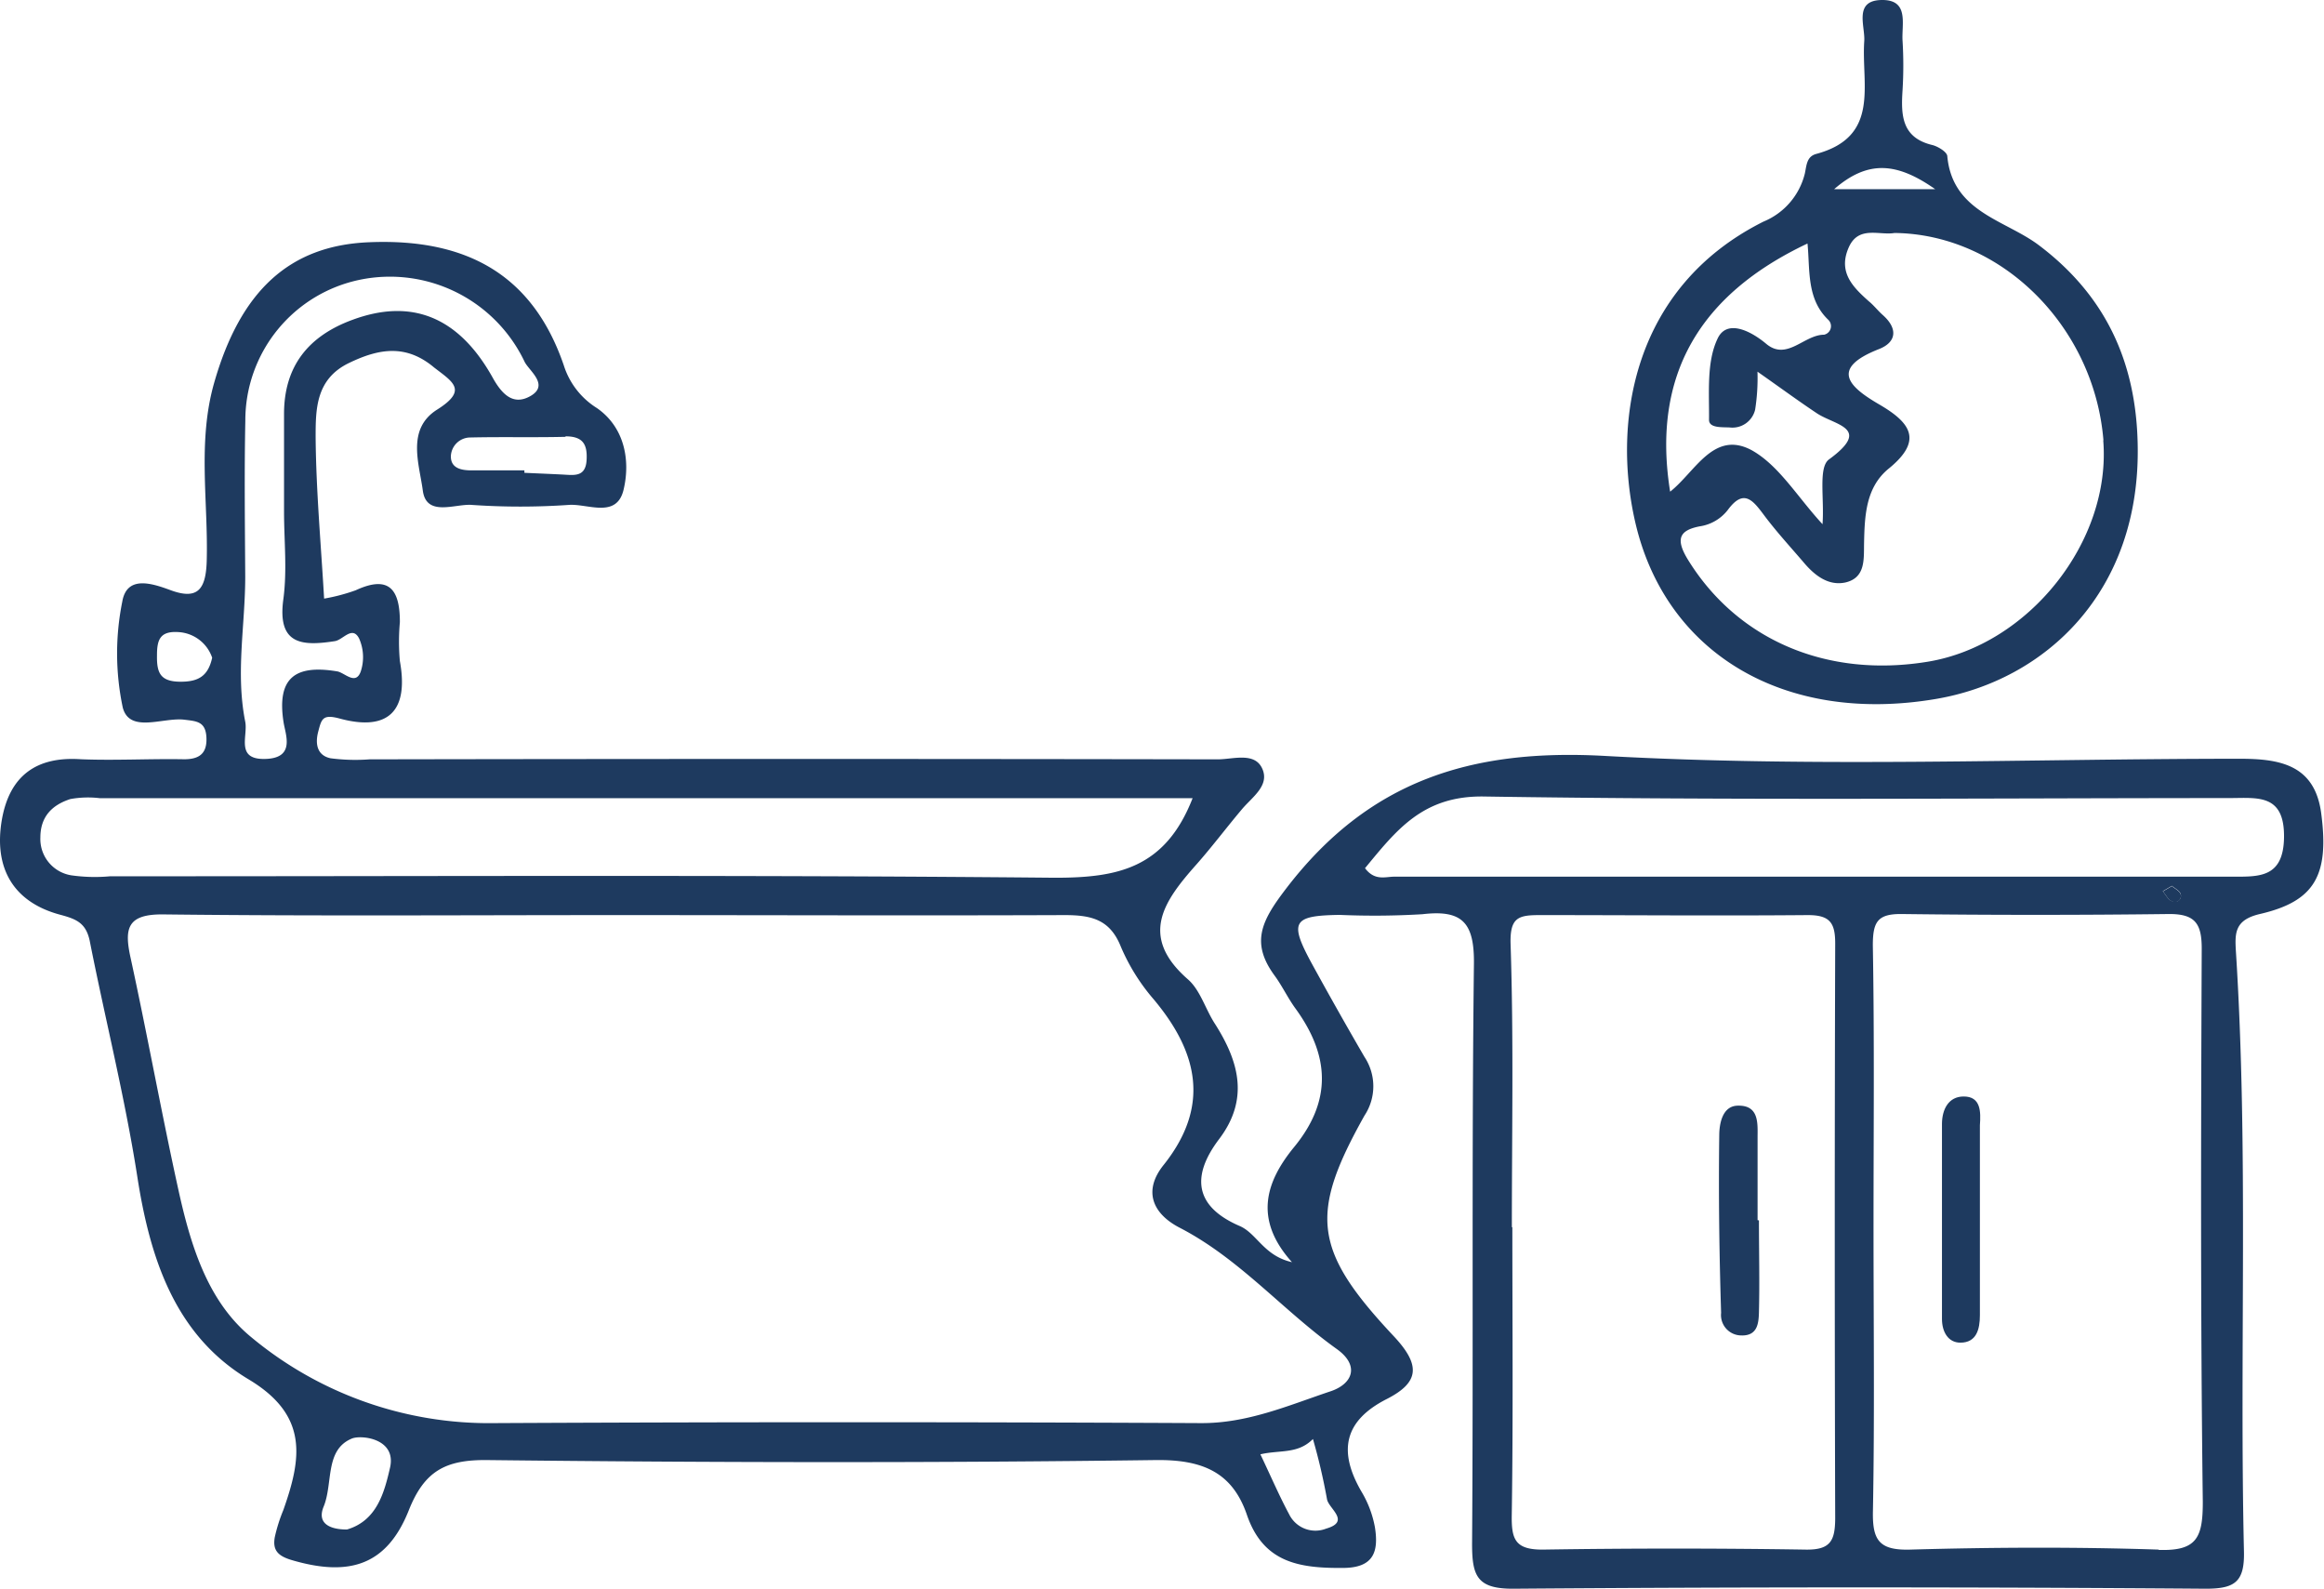
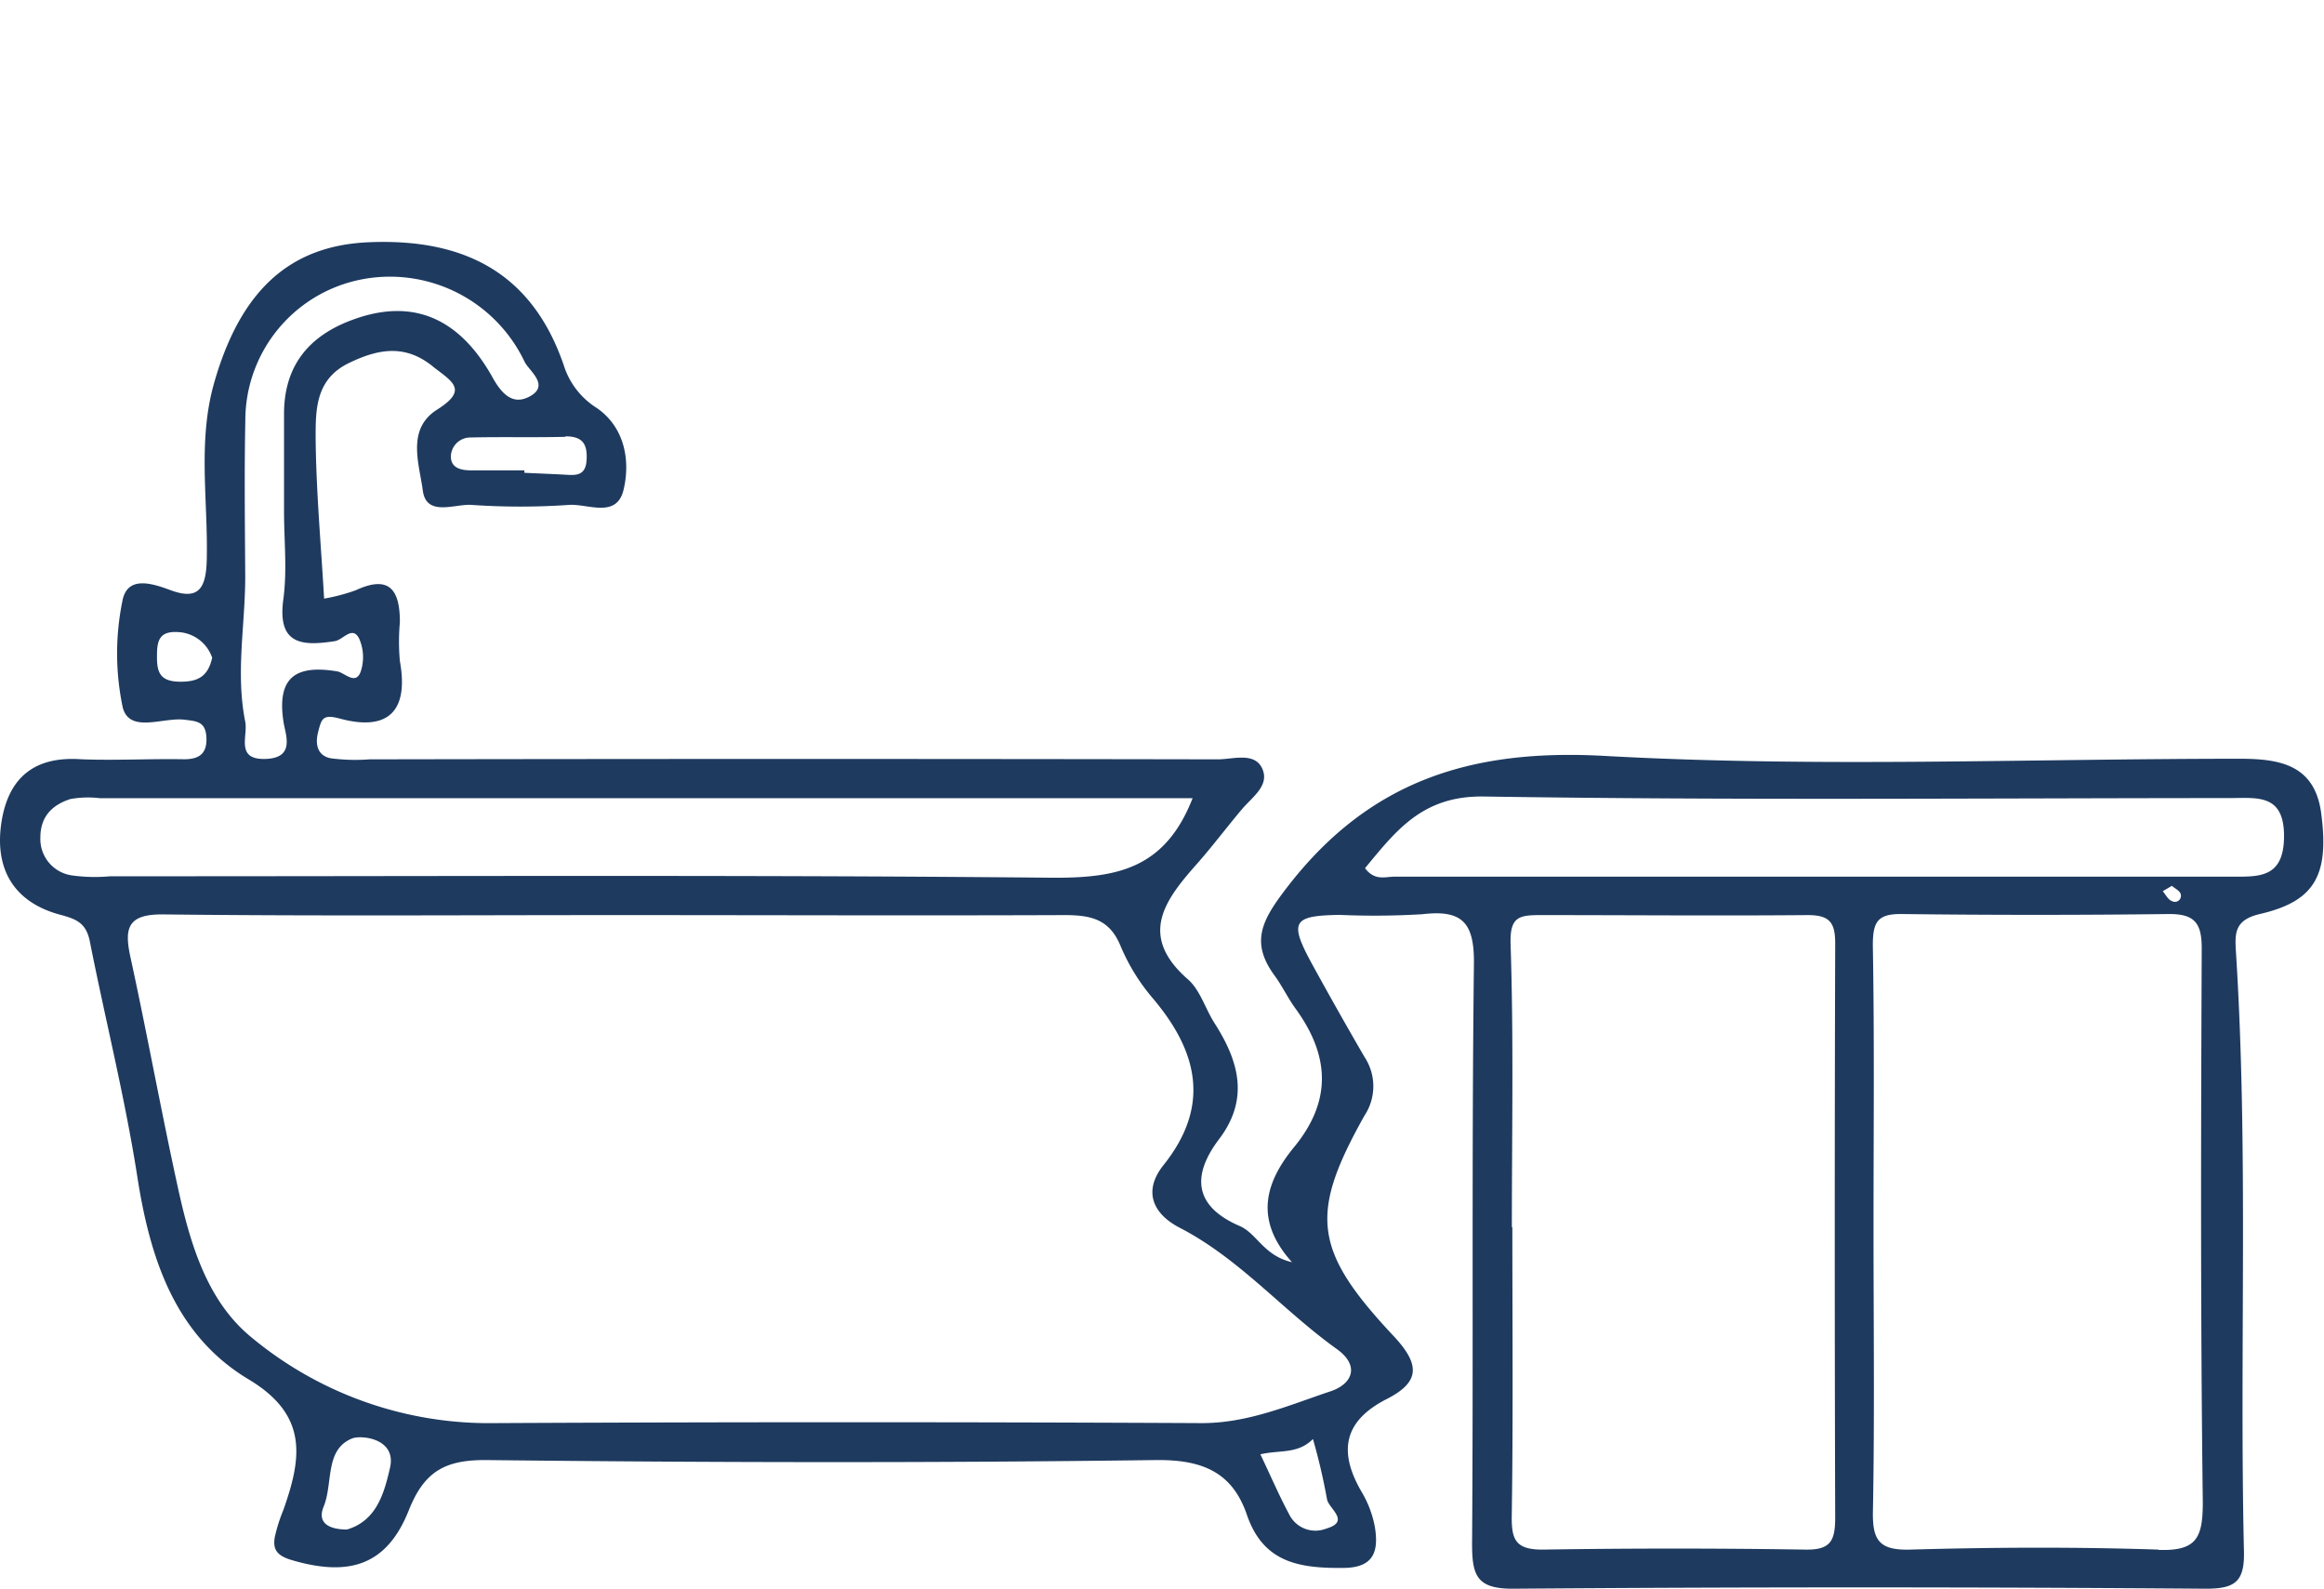
<svg xmlns="http://www.w3.org/2000/svg" fill="#1E3A5F" viewBox="0 0 238.34 162.93">
  <title>Ресурс 5</title>
  <g id="Слой_2" data-name="Слой 2">
    <g id="Слой_1-2" data-name="Слой 1">
      <path d="M25.49,141.43c6.19,3.7,5.43,8.13,3.57,13.4a16.7,16.7,0,0,0-.88,2.79c-.23,1.31.29,1.92,1.76,2.35,5.95,1.75,9.77.49,12-5.15,1.6-4,3.76-5.16,8.05-5.11,22.83.26,45.66.3,68.48,0,4.83-.07,7.91,1.23,9.41,5.62,1.69,4.93,5.41,5.47,9.83,5.44,3.21,0,3.68-1.71,3.3-4.15a10.9,10.9,0,0,0-1.38-3.67c-2.39-4.11-1.85-7.25,2.61-9.51,3.34-1.71,3.47-3.47.7-6.43-8.31-8.85-8.66-12.53-3-22.63a5.44,5.44,0,0,0,0-6q-2.72-4.68-5.32-9.42c-2.44-4.45-2.1-5.08,2.77-5.15a82.82,82.82,0,0,0,8.49-.07c4.09-.48,5.33.86,5.28,5.1-.24,19.83-.05,39.66-.19,59.48,0,3.27.51,4.6,4.24,4.58q35.49-.27,71,0c3,0,4-.7,3.92-3.86-.47-20.47.48-41-.82-61.42-.12-1.94-.16-3.3,2.49-3.91,5.63-1.31,7.09-4,6.25-10.34-.67-5-4.3-5.58-8.44-5.57-21.66,0-43.37.91-65-.29-13.8-.77-24.27,2.57-32.71,13.6-2.52,3.29-3.68,5.53-1.17,8.94.78,1.07,1.35,2.29,2.13,3.36,3.47,4.77,3.79,9.41-.12,14.18-2.9,3.53-4.23,7.39-.24,11.83-2.89-.66-3.58-2.92-5.34-3.7-4.66-2-5-5.12-2.15-8.9,3.11-4.08,2.07-7.94-.39-11.81-1-1.52-1.51-3.47-2.79-4.59-5.08-4.44-2.44-8.05.86-11.77,1.63-1.84,3.11-3.82,4.7-5.7,1.05-1.24,2.84-2.41,2.06-4.14s-3-.95-4.55-.95q-43.49-.08-87,0a19.53,19.53,0,0,1-4-.11c-1.38-.29-1.6-1.47-1.26-2.75s.44-1.8,2.21-1.32c4.91,1.33,7.1-.72,6.16-5.89a22.13,22.13,0,0,1,0-4c0-3.21-1-4.9-4.52-3.27a19.21,19.21,0,0,1-3.25.86c-.32-5.56-.82-11-.87-16.52,0-2.89,0-6,3.44-7.65,3.07-1.48,5.84-1.94,8.71.47C46.46,39.18,48,40,44.83,42S43,47.55,43.36,50.29s3.28,1.36,5,1.48a72.41,72.41,0,0,0,10,0c1.94-.13,4.88,1.42,5.59-1.55s.13-6.38-2.72-8.37a8,8,0,0,1-3.41-4.39c-3.11-9.08-9.72-13.06-20-12.62-8.15.34-13.16,5-15.85,14.39-1.74,6.07-.6,12.21-.77,18.31-.09,3-1,4-3.8,2.94C15.52,59.79,13,59,12.54,61.69a26.83,26.83,0,0,0,.05,10.86c.7,2.66,4.1,1,6.28,1.24,1.25.16,2.22.15,2.3,1.83s-.77,2.26-2.39,2.23c-3.49-.06-7,.14-10.49,0C3.73,77.54,1,79.54.2,84c-.89,5.07,1.22,8.53,6,9.8,1.64.44,2.61.84,3,2.66,1.58,8,3.6,16,4.87,24.11C15.37,129,17.93,136.9,25.49,141.43Zm159.69,17.46q-13.49-.21-27,0c-2.82,0-3.18-1.08-3.14-3.57.15-9.82.06-19.66.06-29.49h-.05c0-9.66.19-19.33-.13-29-.09-2.77.8-3,3-3,9.17,0,18.33.08,27.5,0,2.25,0,2.79.8,2.79,2.9q-.09,29.5,0,59C188.19,158,187.71,158.93,185.18,158.89Zm36.19,0c-8.49-.28-17-.24-25.48,0-3.21.09-3.87-1-3.81-3.95.18-9.66.06-19.32.06-29h0c0-9.66.1-19.32-.07-29,0-2.4.47-3.24,2.94-3.22q13.74.17,27.48,0c2.65,0,3.32,1,3.31,3.59-.08,18.88-.13,37.77.11,56.66C225.92,157.7,225.28,159.05,221.37,158.92Zm.45-67.52.92-.54c.31.27.84.52.91.87a.62.62,0,0,1-.91.69C222.36,92.26,222.12,91.76,221.82,91.4ZM152.2,81.67c25.47.4,50.94.17,76.42.16,2.88,0,5.69-.49,5.62,4.06-.07,4.15-2.59,4-5.34,4q-43,0-85.91,0c-.91,0-2,.46-3-.87C143.22,85.11,145.92,81.57,152.2,81.67ZM40,150.49c-.58,2.52-1.34,5.44-4.42,6.34-1.82,0-3.07-.66-2.4-2.32,1-2.4.1-5.83,2.89-7C37,147.1,40.69,147.48,40,150.49ZM136,156.74a3,3,0,0,1-3.8-1.49c-1-1.86-1.82-3.78-2.94-6.13,2-.47,3.84,0,5.39-1.57a62,62,0,0,1,1.44,6.16C136.24,154.68,138.57,156,136,156.74Zm-78-112c1.78,0,2.25.82,2.16,2.42-.1,1.78-1.27,1.56-2.44,1.5s-2.63-.12-3.94-.18v-.25c-1.81,0-3.62,0-5.42,0-1,0-2.15-.19-2.12-1.47a2,2,0,0,1,1.89-1.9C51.43,44.78,54.72,44.87,58,44.79ZM25.16,43.13A14.73,14.73,0,0,1,36.93,28.68a15.29,15.29,0,0,1,16.85,8.37c.41.94,2.74,2.48.47,3.64-1.64.84-2.77-.24-3.74-2-3.5-6.25-8.34-8.13-14.38-5.89-4.46,1.64-7,4.71-7,9.64,0,3.33,0,6.66,0,10,0,3,.33,6-.07,9-.64,4.68,1.92,4.82,5.28,4.3.85-.13,1.79-1.63,2.49-.27A4.71,4.71,0,0,1,37,68.84c-.52,1.48-1.65.13-2.42,0-4.23-.7-6.22.58-5.5,5.21.19,1.25,1.2,3.59-1.69,3.76C24.07,78,25.45,75.5,25.15,74c-1-5,0-9.91,0-14.87C25.12,53.79,25.05,48.45,25.16,43.13ZM18.53,69.9c-2.09,0-2.46-.9-2.43-2.7,0-1.56.28-2.5,2.16-2.39a3.89,3.89,0,0,1,3.5,2.63C21.34,69.34,20.33,69.9,18.53,69.9ZM7.3,89.75a3.77,3.77,0,0,1-3.16-3.87c0-2.19,1.25-3.36,3.08-3.95a10.18,10.18,0,0,1,3-.09H122.31C119.5,89.05,114.6,90,108.2,90c-32.3-.31-64.61-.14-96.91-.15A17.1,17.1,0,0,1,7.3,89.75Zm6.09,8.45c-.66-3-.36-4.49,3.39-4.44,15.49.18,31,.07,46.46.07,15.31,0,30.63.06,45.95,0,2.72,0,4.64.43,5.76,3.24a20.54,20.54,0,0,0,3.37,5.4c4.59,5.48,5.8,11,1,17-2.12,2.66-1.11,5,1.71,6.44,6.11,3.17,10.55,8.47,16.06,12.41,2.4,1.71,1.62,3.59-.64,4.34-4.33,1.45-8.52,3.29-13.31,3.26q-36.21-.18-72.42,0a38.12,38.12,0,0,1-25-8.85c-4.51-3.72-6.23-9.6-7.47-15.28C16.52,113.91,15.09,106,13.39,98.2Z" />
-       <path d="M186.28,15.78c-1,.26-1,1.16-1.18,2a7.17,7.17,0,0,1-4.24,4.94c-13.49,6.75-15.49,20.61-13.17,30.76C170.77,67,183,74.3,198.53,71.67c11.23-1.9,21.06-11,20.7-26.19-.18-8.36-3.27-15.17-10.15-20.35-3.45-2.59-8.83-3.38-9.37-9.09,0-.44-.92-1-1.5-1.16-3.21-.75-3.26-3.09-3.09-5.67a41.54,41.54,0,0,0,0-5C195,2.53,195.83,0,193.05,0c-3,0-1.75,2.67-1.86,4.22C190.88,8.67,192.86,14,186.28,15.78Zm-15,34.62c-1.9-11.9,3-20.19,14.09-25.43.27,2.69-.12,5.69,2.15,7.84a.9.9,0,0,1-.45,1.51c-2.06,0-3.81,2.72-5.94.93-1.74-1.45-4.1-2.5-5-.49-1.12,2.38-.83,5.49-.86,8.29,0,.85,1.31.74,2.12.78A2.39,2.39,0,0,0,180,42a20.92,20.92,0,0,0,.24-3.89c2.34,1.64,4.19,3,6.08,4.26s5.7,1.49,1.25,4.74c-1.11.82-.46,4-.66,6.64-2.57-2.78-4.44-6-7.25-7.58C175.76,44.07,173.89,48.34,171.3,50.4Zm44.42-5.25c.84,10.34-7.63,21-18,22.7s-19.5-2.25-24.56-10.41c-1.34-2.16-.93-3.06,1.17-3.47a4.46,4.46,0,0,0,2.9-1.7c1.61-2.17,2.54-1,3.67.51,1.28,1.72,2.75,3.31,4.15,4.95,1.1,1.29,2.48,2.35,4.2,2,2.1-.47,1.91-2.37,1.94-4,.06-2.82.16-5.76,2.54-7.69,3.57-2.91,2.2-4.72-1-6.58-3-1.75-5.16-3.65,0-5.67,1.82-.72,1.92-2.12.39-3.48-.5-.44-.93-1-1.42-1.4-1.67-1.48-3.19-3-2.09-5.52,1-2.3,3.15-1.23,4.7-1.5C205.25,24,214.77,33.47,215.72,45.15ZM198.47,19.4H188.1C191.55,16.4,194.51,16.62,198.47,19.4Z" />
-       <path d="M222.74,92.42a.62.62,0,0,0,.91-.69c-.07-.35-.6-.6-.91-.87l-.92.54C222.12,91.76,222.36,92.26,222.74,92.42Z" />
-       <path d="M201.38,112.43c-1.53,0-2.21,1.3-2.22,2.8q0,10,0,20c0,1.33.63,2.44,1.89,2.44,1.65,0,2-1.37,2-2.81v-10h0q0-4.74,0-9.48C203.15,114,203.16,112.42,201.38,112.43Z" />
-       <path d="M180.25,125.11c0-2.81,0-5.62,0-8.43,0-1.44.19-3.35-2-3.31-1.61,0-1.92,1.85-1.93,3-.08,6.08,0,12.16.19,18.24a2.09,2.09,0,0,0,2.06,2.32c1.68.06,1.79-1.26,1.82-2.38.08-3.13,0-6.28,0-9.42Z" />
    </g>
  </g>
</svg>